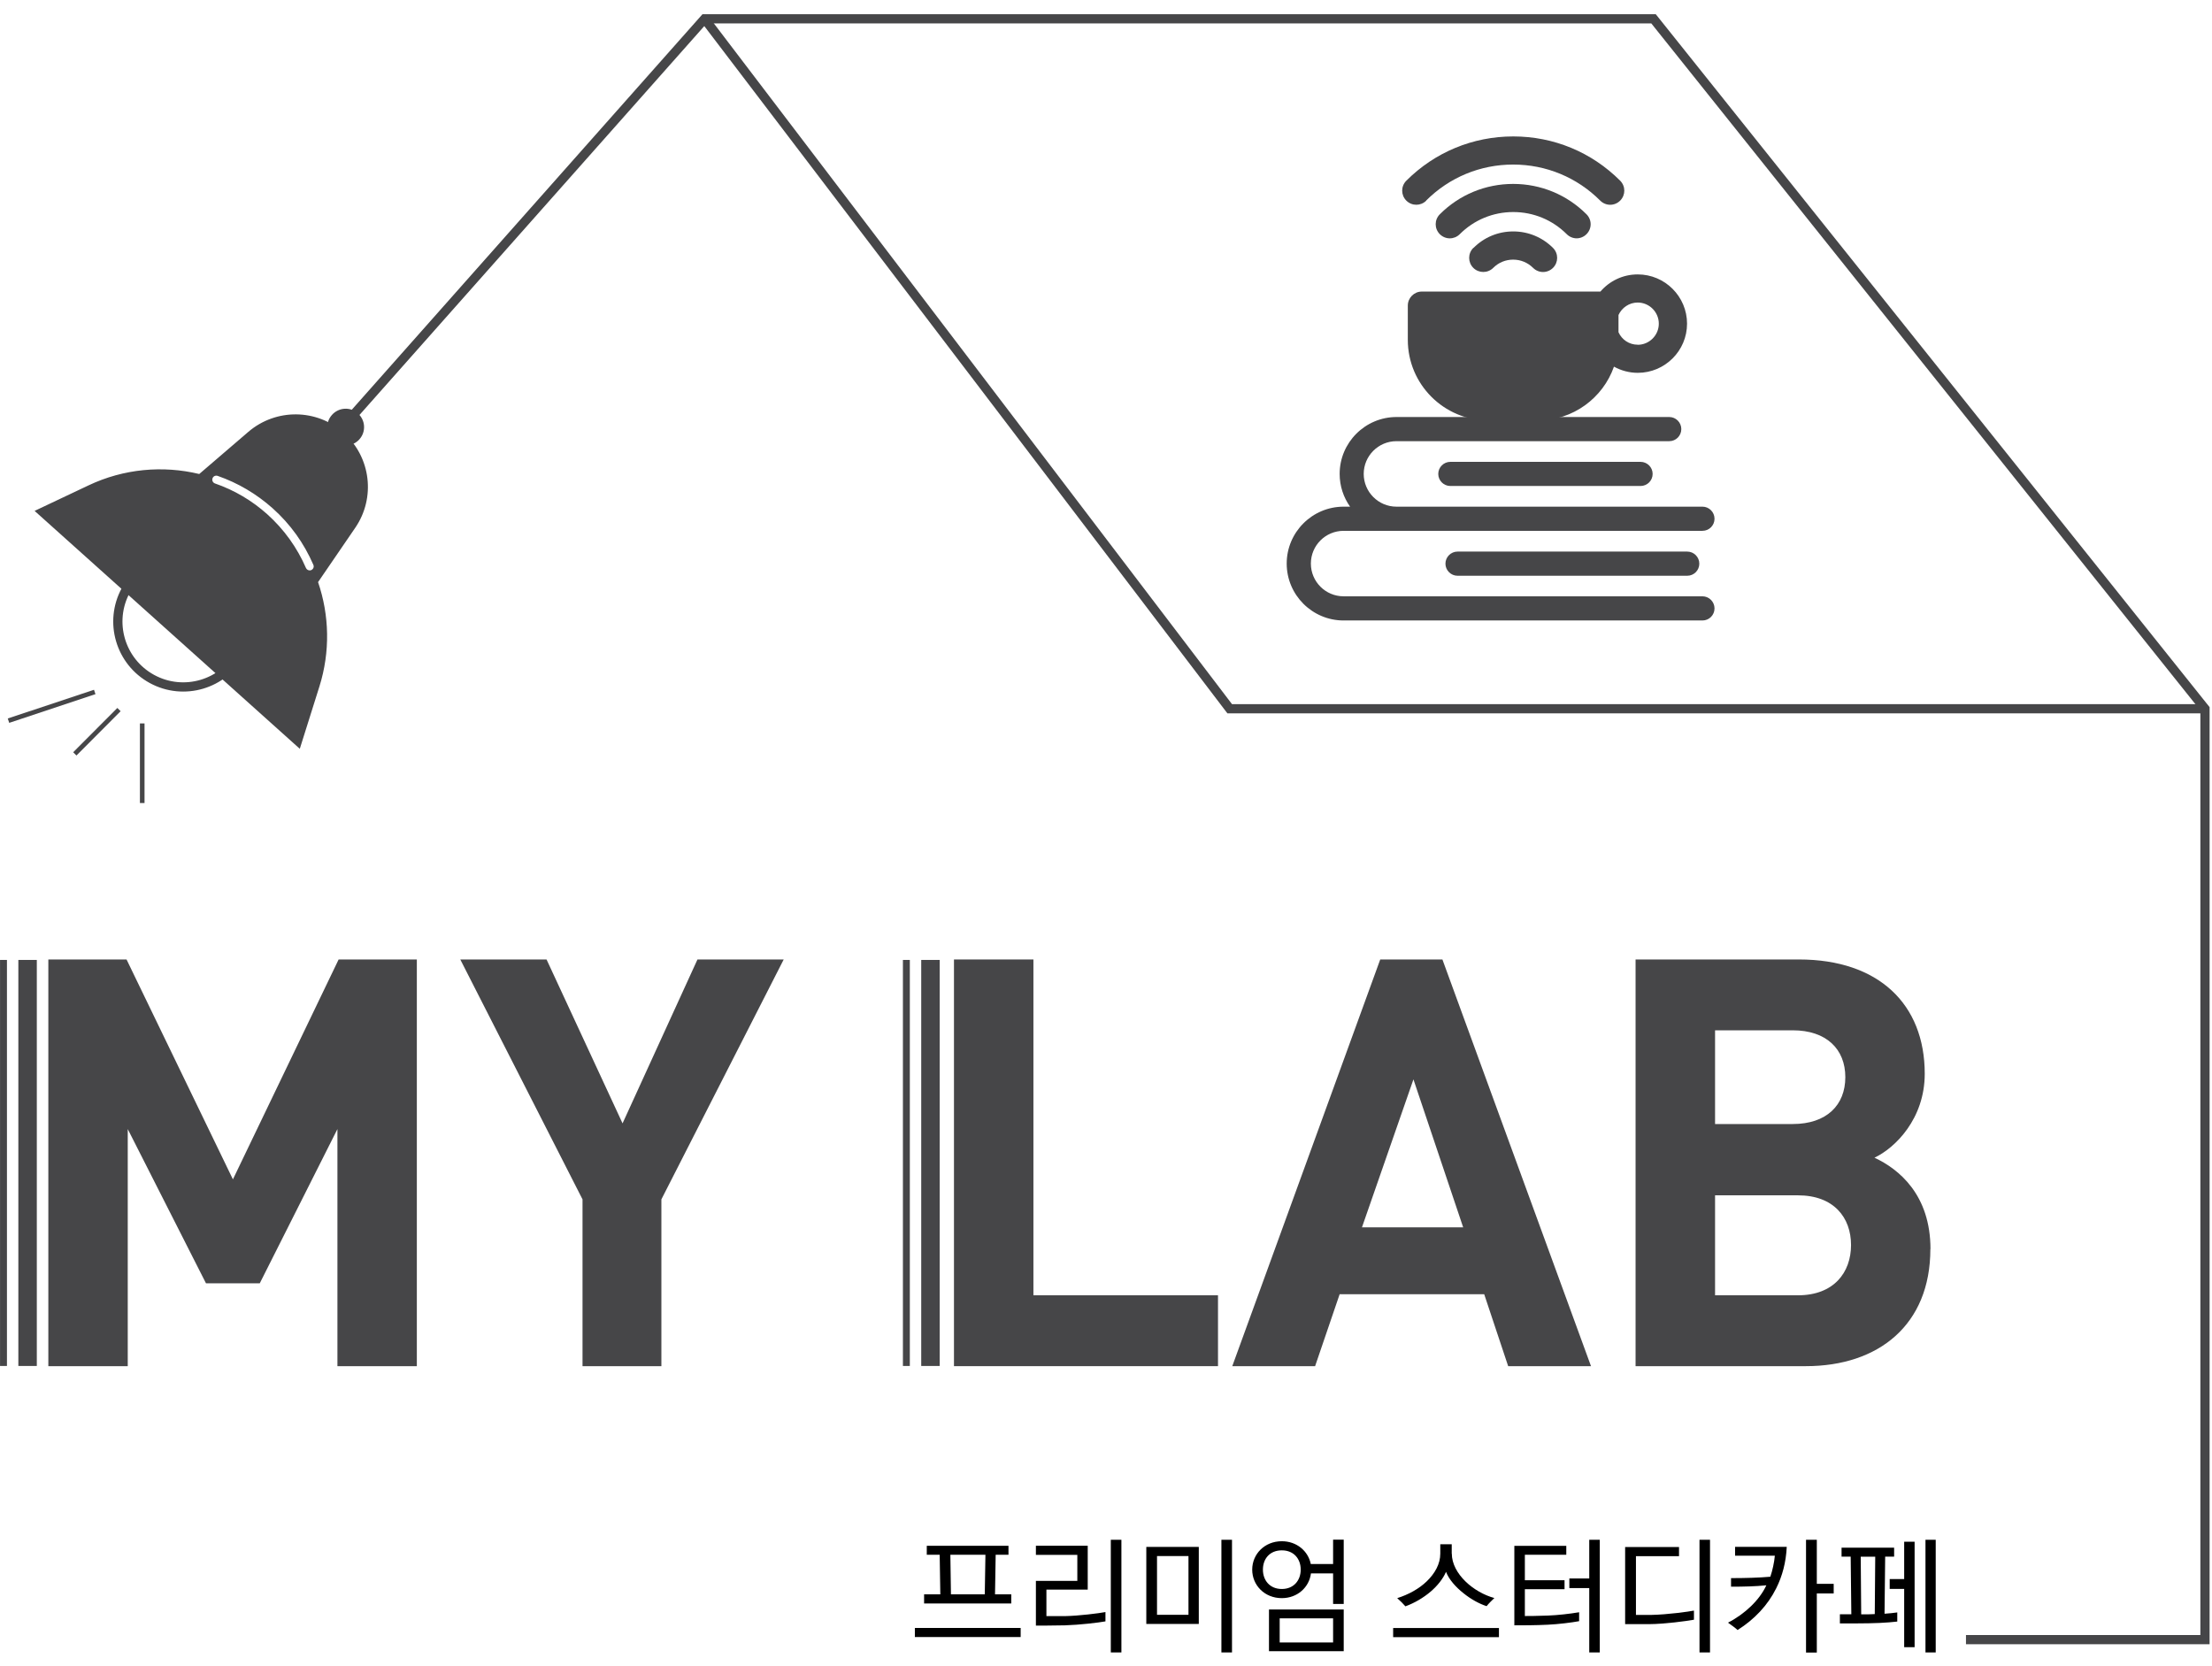
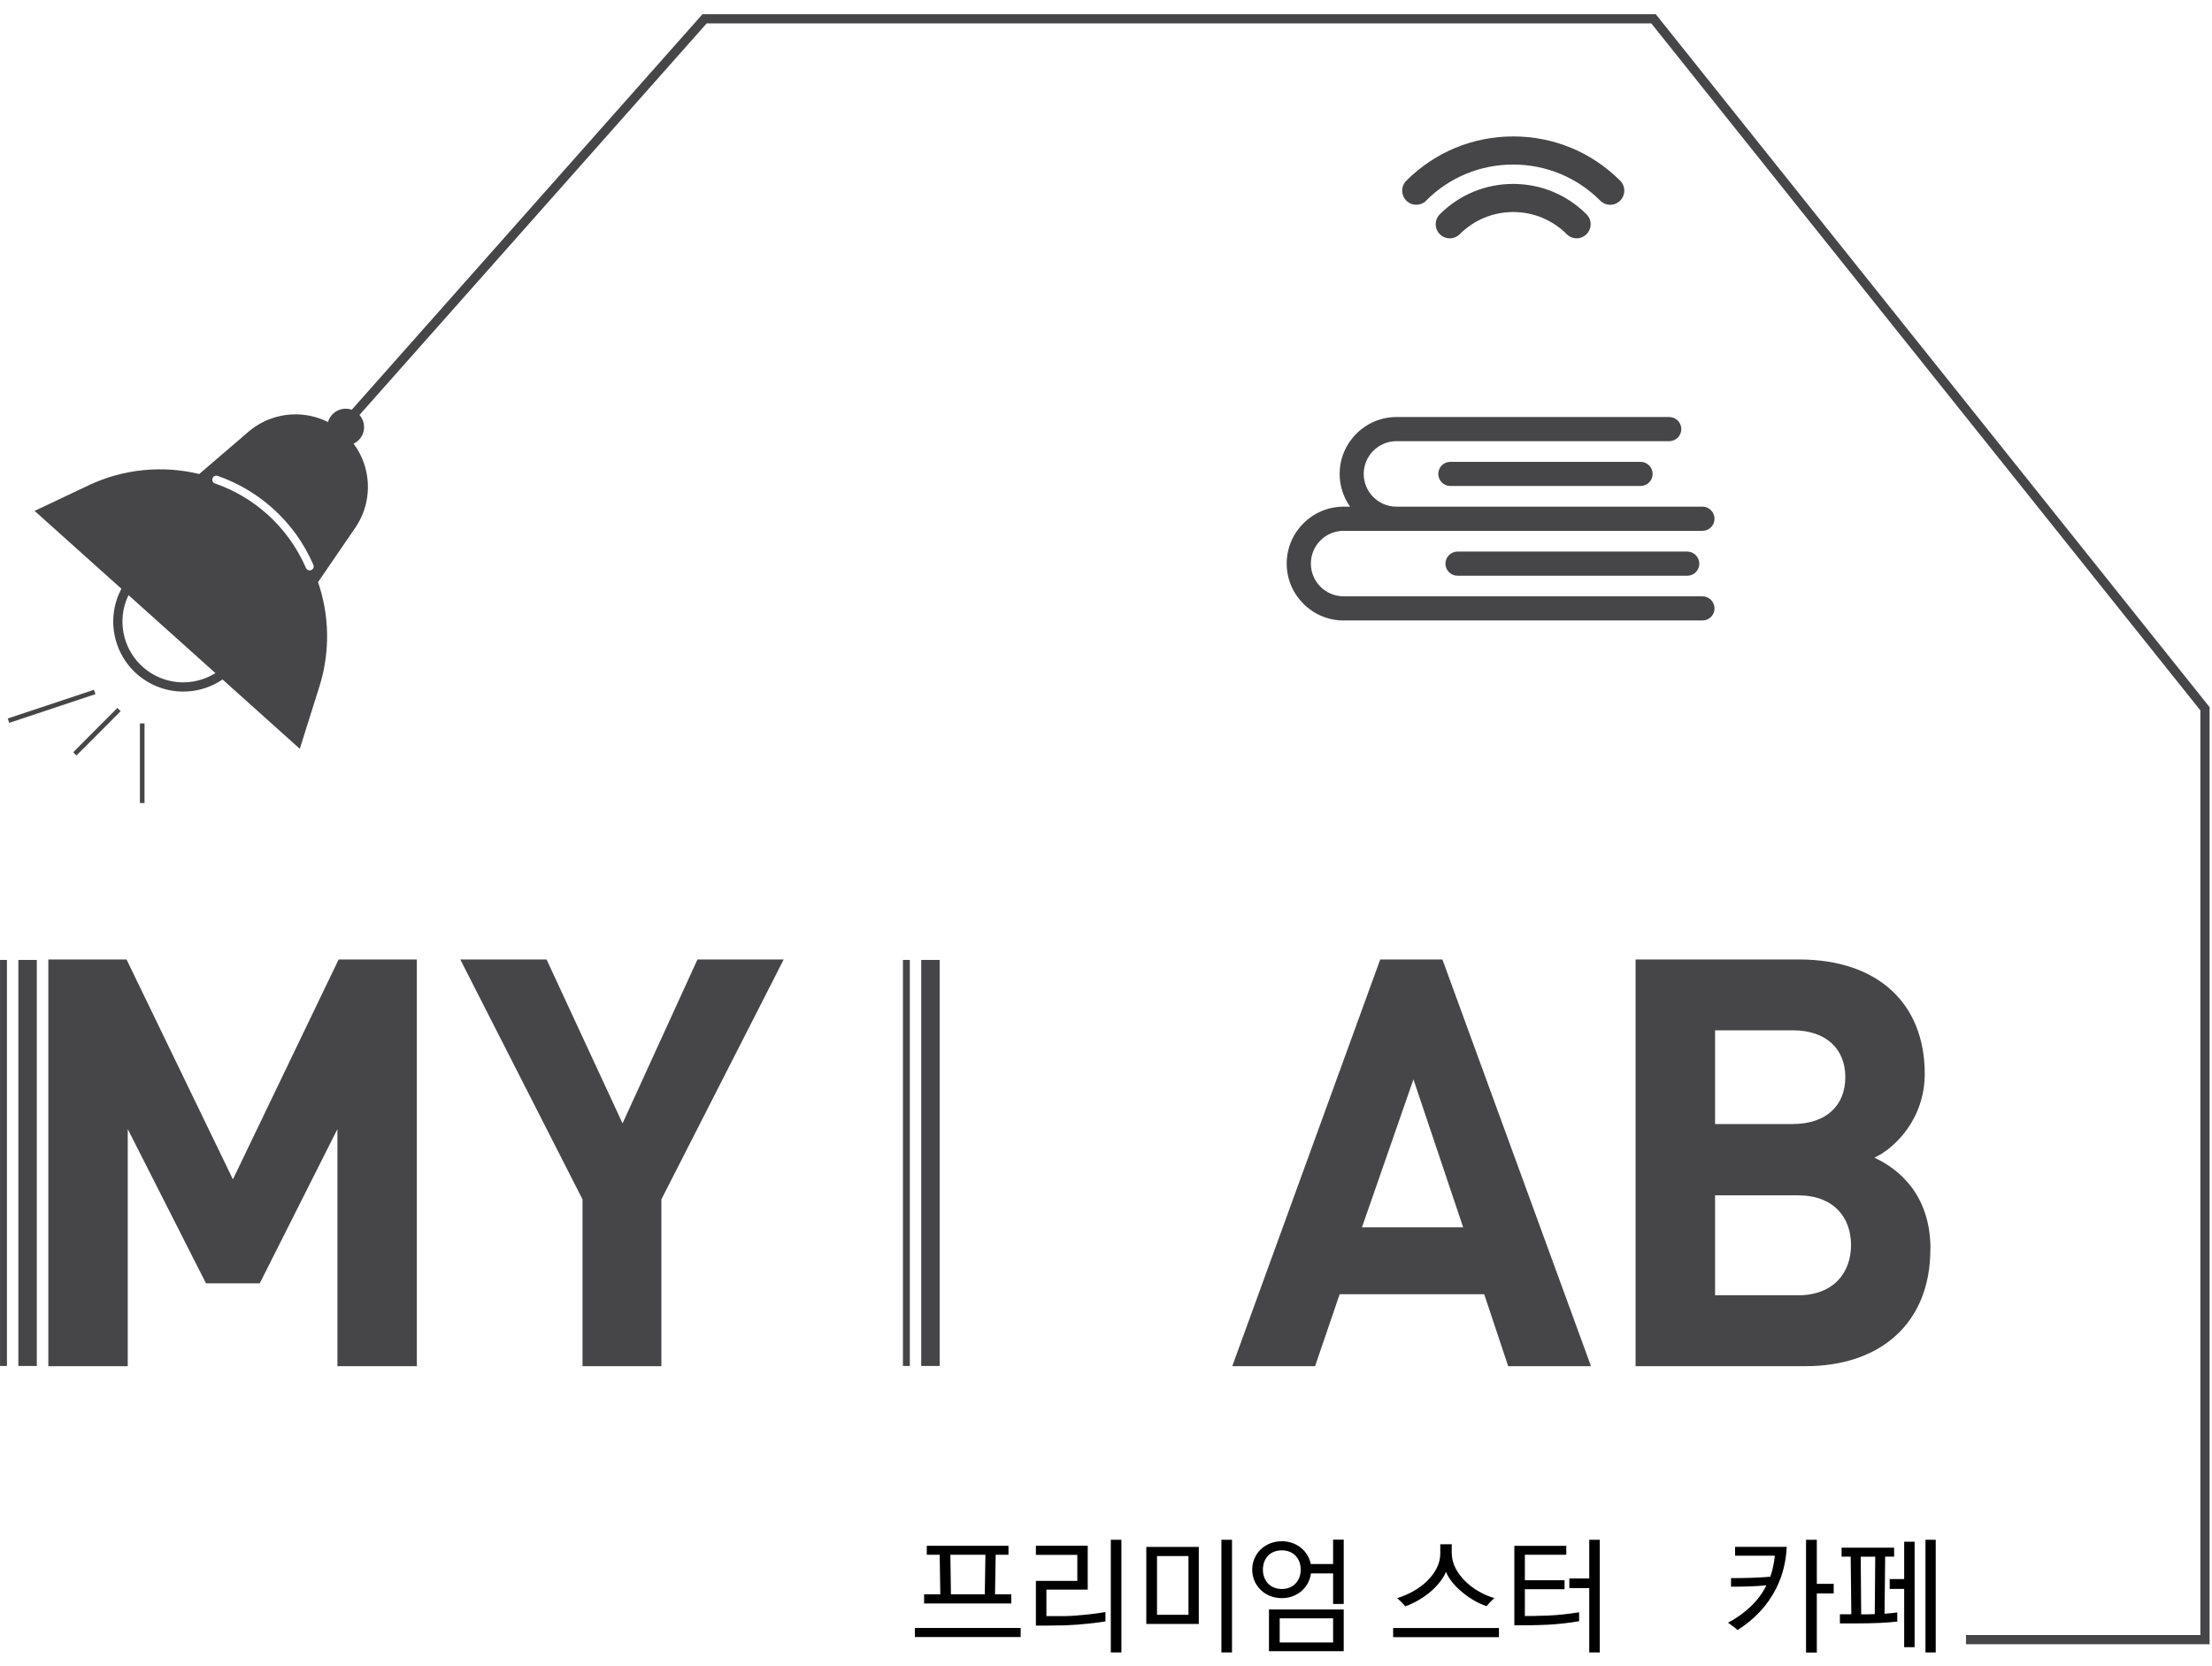
<svg xmlns="http://www.w3.org/2000/svg" width="81" height="61" viewBox="0 0 81 61" fill="none">
  <g clip-path="url(#clip0_6567_9808)">
    <path d="M8.815 23.905C9.446 22.743 9.017 21.289 7.855 20.657C6.693 20.025 5.239 20.455 4.607 21.617C3.975 22.779 4.405 24.233 5.566 24.865C6.728 25.497 8.183 25.067 8.815 23.905Z" stroke="#464648" stroke-width="0.338" stroke-miterlimit="10" />
    <path d="M13.103 15.136C12.826 14.889 12.4 14.916 12.153 15.197C11.907 15.473 11.934 15.899 12.214 16.146C12.491 16.392 12.917 16.365 13.163 16.085C13.41 15.808 13.383 15.382 13.103 15.136Z" fill="#464648" />
    <path d="M12.592 15.852C11.603 14.963 10.106 14.947 9.093 15.815L7.296 17.358C5.965 17.038 4.533 17.162 3.243 17.774L1.267 18.709L10.978 27.421L11.697 25.137C12.096 23.864 12.062 22.53 11.647 21.317L13.008 19.328C13.761 18.23 13.582 16.744 12.589 15.855L12.592 15.852ZM11.397 20.878C11.397 20.878 11.366 20.888 11.349 20.888C11.289 20.892 11.231 20.858 11.204 20.8C10.877 20.047 10.4 19.385 9.789 18.834C9.228 18.331 8.583 17.95 7.87 17.703C7.796 17.676 7.755 17.595 7.782 17.517C7.809 17.439 7.89 17.402 7.968 17.426C8.715 17.686 9.394 18.088 9.985 18.615C10.63 19.192 11.13 19.888 11.474 20.682C11.508 20.756 11.474 20.841 11.4 20.875L11.397 20.878Z" fill="#464648" />
    <path d="M11.613 16.69L25.8 0.689H60.55L80.743 25.955V60.044H71.991" stroke="#464648" stroke-width="0.338" stroke-miterlimit="10" />
-     <path d="M25.8 0.689L45.03 25.955H80.743" stroke="#464648" stroke-width="0.338" stroke-miterlimit="10" />
-     <path d="M53.95 9.079C53.748 9.282 53.748 9.606 53.95 9.809C54.15 10.008 54.477 10.012 54.68 9.809C54.876 9.613 55.133 9.508 55.41 9.508C55.687 9.508 55.943 9.616 56.139 9.809C56.24 9.91 56.372 9.961 56.504 9.961C56.636 9.961 56.767 9.91 56.869 9.809C57.071 9.606 57.071 9.282 56.869 9.079C56.48 8.691 55.964 8.475 55.413 8.475C54.862 8.475 54.346 8.688 53.957 9.079H53.95Z" fill="#464648" />
    <path d="M57.73 8.728C57.862 8.728 57.994 8.677 58.095 8.576C58.298 8.373 58.298 8.049 58.095 7.847C57.379 7.13 56.423 6.735 55.41 6.735C54.396 6.735 53.44 7.13 52.724 7.847C52.522 8.049 52.522 8.373 52.724 8.576C52.927 8.779 53.251 8.779 53.454 8.576C53.977 8.053 54.673 7.765 55.413 7.765C56.153 7.765 56.849 8.053 57.372 8.576C57.474 8.677 57.605 8.728 57.737 8.728H57.73Z" fill="#464648" />
    <path d="M52.221 7.347C53.072 6.495 54.204 6.026 55.409 6.026C56.615 6.026 57.747 6.495 58.598 7.347C58.699 7.448 58.831 7.499 58.963 7.499C59.095 7.499 59.226 7.448 59.328 7.347C59.53 7.144 59.53 6.82 59.328 6.617C58.281 5.57 56.892 4.996 55.413 4.996C53.933 4.996 52.542 5.573 51.498 6.617C51.295 6.82 51.295 7.144 51.498 7.347C51.701 7.549 52.025 7.549 52.228 7.347H52.221Z" fill="#464648" />
-     <path d="M59.969 10.049C59.422 10.049 58.936 10.292 58.605 10.677H52.065C51.782 10.677 51.552 10.907 51.552 11.191V12.447C51.552 14.072 52.873 15.396 54.501 15.396H56.322C57.605 15.396 58.699 14.572 59.101 13.427C59.361 13.569 59.655 13.653 59.973 13.653C60.966 13.653 61.777 12.846 61.777 11.853C61.777 10.86 60.969 10.049 59.973 10.049H59.969ZM59.969 12.623C59.655 12.623 59.389 12.437 59.267 12.167V11.535C59.389 11.268 59.659 11.079 59.969 11.079C60.395 11.079 60.743 11.427 60.743 11.853C60.743 12.278 60.395 12.626 59.969 12.626V12.623Z" fill="#464648" />
    <path d="M53.109 16.913C52.866 16.913 52.667 17.112 52.667 17.355C52.667 17.598 52.866 17.797 53.109 17.797H60.074C60.321 17.797 60.517 17.598 60.517 17.355C60.517 17.112 60.318 16.913 60.074 16.913H53.109Z" fill="#464648" />
    <path d="M53.373 20.199C53.13 20.199 52.93 20.398 52.93 20.642C52.93 20.885 53.13 21.084 53.373 21.084H61.783C62.03 21.084 62.226 20.885 62.226 20.642C62.226 20.398 62.027 20.199 61.783 20.199H53.373Z" fill="#464648" />
    <path d="M52.505 15.271H51.14C49.992 15.271 49.056 16.206 49.056 17.355C49.056 17.801 49.198 18.216 49.438 18.554H49.201C48.053 18.554 47.117 19.49 47.117 20.638C47.117 21.787 48.053 22.722 49.201 22.722H62.341C62.587 22.722 62.783 22.523 62.783 22.28C62.783 22.037 62.584 21.837 62.341 21.837H49.201C48.539 21.837 48.002 21.3 48.002 20.638C48.002 19.976 48.539 19.439 49.201 19.439H62.341C62.587 19.439 62.783 19.24 62.783 18.997C62.783 18.753 62.584 18.554 62.341 18.554H51.136C50.474 18.554 49.937 18.014 49.937 17.355C49.937 16.696 50.474 16.156 51.136 16.156H61.125C61.371 16.156 61.567 15.957 61.567 15.713C61.567 15.47 61.368 15.271 61.125 15.271H57.429" fill="#464648" />
    <path d="M37.375 59.949H33.501V59.615H37.375V59.949ZM37.031 58.72H33.839V58.385H34.433L34.41 56.936H33.937V56.608H36.929V56.936H36.46L36.436 58.385H37.031V58.72ZM34.801 56.936L34.822 58.385H36.061L36.085 56.936H34.805H34.801Z" fill="black" />
    <path d="M40.48 59.037V59.375C40.22 59.422 39.544 59.503 39 59.52C38.649 59.53 37.953 59.53 37.933 59.53V57.892H39.45V56.94H37.933V56.605H39.831V58.213H38.318V59.182H39.01C39.51 59.172 40.23 59.081 40.48 59.034V59.037ZM41.064 60.513H40.676V56.386H41.064V60.513Z" fill="black" />
    <path d="M43.898 59.47H41.976V56.649H43.898V59.47ZM43.52 59.135V56.983H42.368V59.135H43.52ZM45.114 60.513H44.726V56.386H45.114V60.513Z" fill="black" />
    <path d="M49.205 58.736H48.816V57.618H48.005C47.941 58.125 47.512 58.524 46.938 58.524C46.306 58.524 45.854 58.051 45.854 57.48C45.854 56.909 46.31 56.44 46.938 56.44C47.485 56.44 47.904 56.801 47.999 57.274H48.816V56.382H49.205V58.733V58.736ZM46.246 57.48C46.246 57.868 46.495 58.189 46.938 58.189C47.38 58.189 47.63 57.868 47.63 57.48C47.63 57.092 47.384 56.774 46.938 56.774C46.492 56.774 46.246 57.088 46.246 57.48ZM49.205 60.466H46.468V58.939H49.205V60.466ZM48.816 60.148V59.264H46.86V60.148H48.816Z" fill="black" />
    <path d="M54.889 59.953H51.015V59.618H54.889V59.953ZM53.163 56.892C53.163 57.264 53.366 57.622 53.663 57.912C53.957 58.2 54.349 58.419 54.721 58.52C54.619 58.618 54.511 58.723 54.437 58.818C54.173 58.733 53.863 58.564 53.592 58.345C53.305 58.118 53.062 57.845 52.951 57.561C52.836 57.825 52.636 58.071 52.393 58.281C52.12 58.514 51.795 58.703 51.464 58.824C51.39 58.737 51.282 58.629 51.164 58.524C51.576 58.395 51.968 58.179 52.248 57.906C52.545 57.618 52.741 57.271 52.741 56.896V56.551H53.16V56.896L53.163 56.892Z" fill="black" />
    <path d="M57.825 59.044V59.368C57.551 59.419 57.054 59.48 56.683 59.497C56.247 59.52 55.724 59.52 55.453 59.52V56.609H57.355V56.936H55.838V57.868H57.291V58.196H55.838V59.179C55.953 59.179 56.288 59.179 56.693 59.162C57.041 59.149 57.49 59.098 57.825 59.041V59.044ZM58.581 60.513H58.196V58.156H57.467V57.804H58.196V56.386H58.581V60.513Z" fill="black" />
-     <path d="M62.03 58.98V59.314C61.753 59.365 60.953 59.473 60.392 59.476H59.51V56.653H61.483V56.987H59.906V59.139H60.453C61.071 59.128 61.868 59.014 62.03 58.98ZM62.618 60.513H62.233V56.386H62.618V60.513Z" fill="black" />
    <path d="M63.536 56.646H65.428C65.401 57.213 65.266 57.716 65.043 58.162C64.732 58.787 64.249 59.297 63.628 59.692C63.553 59.618 63.378 59.496 63.276 59.422C63.901 59.101 64.435 58.588 64.681 58.054C64.28 58.095 63.851 58.105 63.388 58.105V57.791C63.898 57.791 64.418 57.777 64.827 57.74C64.904 57.52 64.972 57.203 64.992 56.97H63.536V56.646ZM66.134 56.386H66.529V58H67.147V58.352H66.529V60.517H66.134V56.382V56.386Z" fill="black" />
    <path d="M69.475 59.054V59.382C69.255 59.405 69.11 59.419 68.83 59.432C68.397 59.456 67.424 59.449 67.374 59.449V59.115H67.793L67.769 57.004H67.435V56.676H69.36V57.004H69.032L69.009 59.095C69.218 59.081 69.316 59.068 69.478 59.047L69.475 59.054ZM68.137 57.007L68.154 59.118C68.353 59.118 68.499 59.118 68.651 59.108L68.668 57.007H68.134H68.137ZM70.11 60.321H69.728V58.186H69.198V57.825H69.728V56.457H70.11V60.321ZM70.883 60.513H70.508V56.386H70.883V60.513Z" fill="black" />
    <path d="M3.469 25.34L0.311 26.391" stroke="#464648" stroke-width="0.169" stroke-miterlimit="10" />
    <path d="M4.357 25.985L2.74 27.607" stroke="#464648" stroke-width="0.169" stroke-miterlimit="10" />
    <path d="M5.208 26.492V29.407" stroke="#464648" stroke-width="0.169" stroke-miterlimit="10" />
    <path d="M12.356 50.029H15.264V35.136H12.4L8.529 43.188L4.634 35.136H1.77V50.029H4.678V41.347L7.543 46.995H9.512L12.356 41.347V50.029Z" fill="#464648" />
    <path d="M24.219 50.029V43.921L28.698 35.136H25.54L22.797 41.138L20.014 35.136H16.855L21.331 43.921V50.029H24.219Z" fill="#464648" />
-     <path d="M44.601 47.434H37.842V35.136H34.933V50.029H44.601V47.434Z" fill="#464648" />
    <path d="M50.542 35.136L45.124 50.029H48.157L49.056 47.394H54.349L55.227 50.029H58.26L52.819 35.136H50.539H50.542ZM49.873 44.945L51.758 39.527L53.579 44.945H49.877H49.873Z" fill="#464648" />
    <path d="M70.691 45.742C70.691 43.756 69.539 42.813 68.64 42.395C69.394 42.04 70.481 40.973 70.481 39.321C70.481 36.767 68.786 35.136 65.877 35.136H59.892V50.029H66.127C68.786 50.029 70.687 48.522 70.687 45.739L70.691 45.742ZM62.803 37.73H65.648C66.88 37.73 67.573 38.419 67.573 39.446C67.573 40.473 66.884 41.162 65.648 41.162H62.803V37.73ZM62.803 47.434V43.773H65.837C67.154 43.773 67.782 44.59 67.782 45.593C67.782 46.597 67.154 47.434 65.837 47.434H62.803Z" fill="#464648" />
    <path d="M34.072 35.153V50.022" stroke="#464648" stroke-width="0.676" stroke-miterlimit="10" />
    <path d="M33.19 35.153V50.022" stroke="#464648" stroke-width="0.253" stroke-miterlimit="10" />
    <path d="M1.01 35.153V50.022" stroke="#464648" stroke-width="0.676" stroke-miterlimit="10" />
    <path d="M0.128 35.153V50.022" stroke="#464648" stroke-width="0.253" stroke-miterlimit="10" />
  </g>
  <defs>
    <clipPath id="clip0_6567_9808">
      <rect width="80.912" height="60" fill="white" transform="translate(0 0.52)" />
    </clipPath>
  </defs>
</svg>